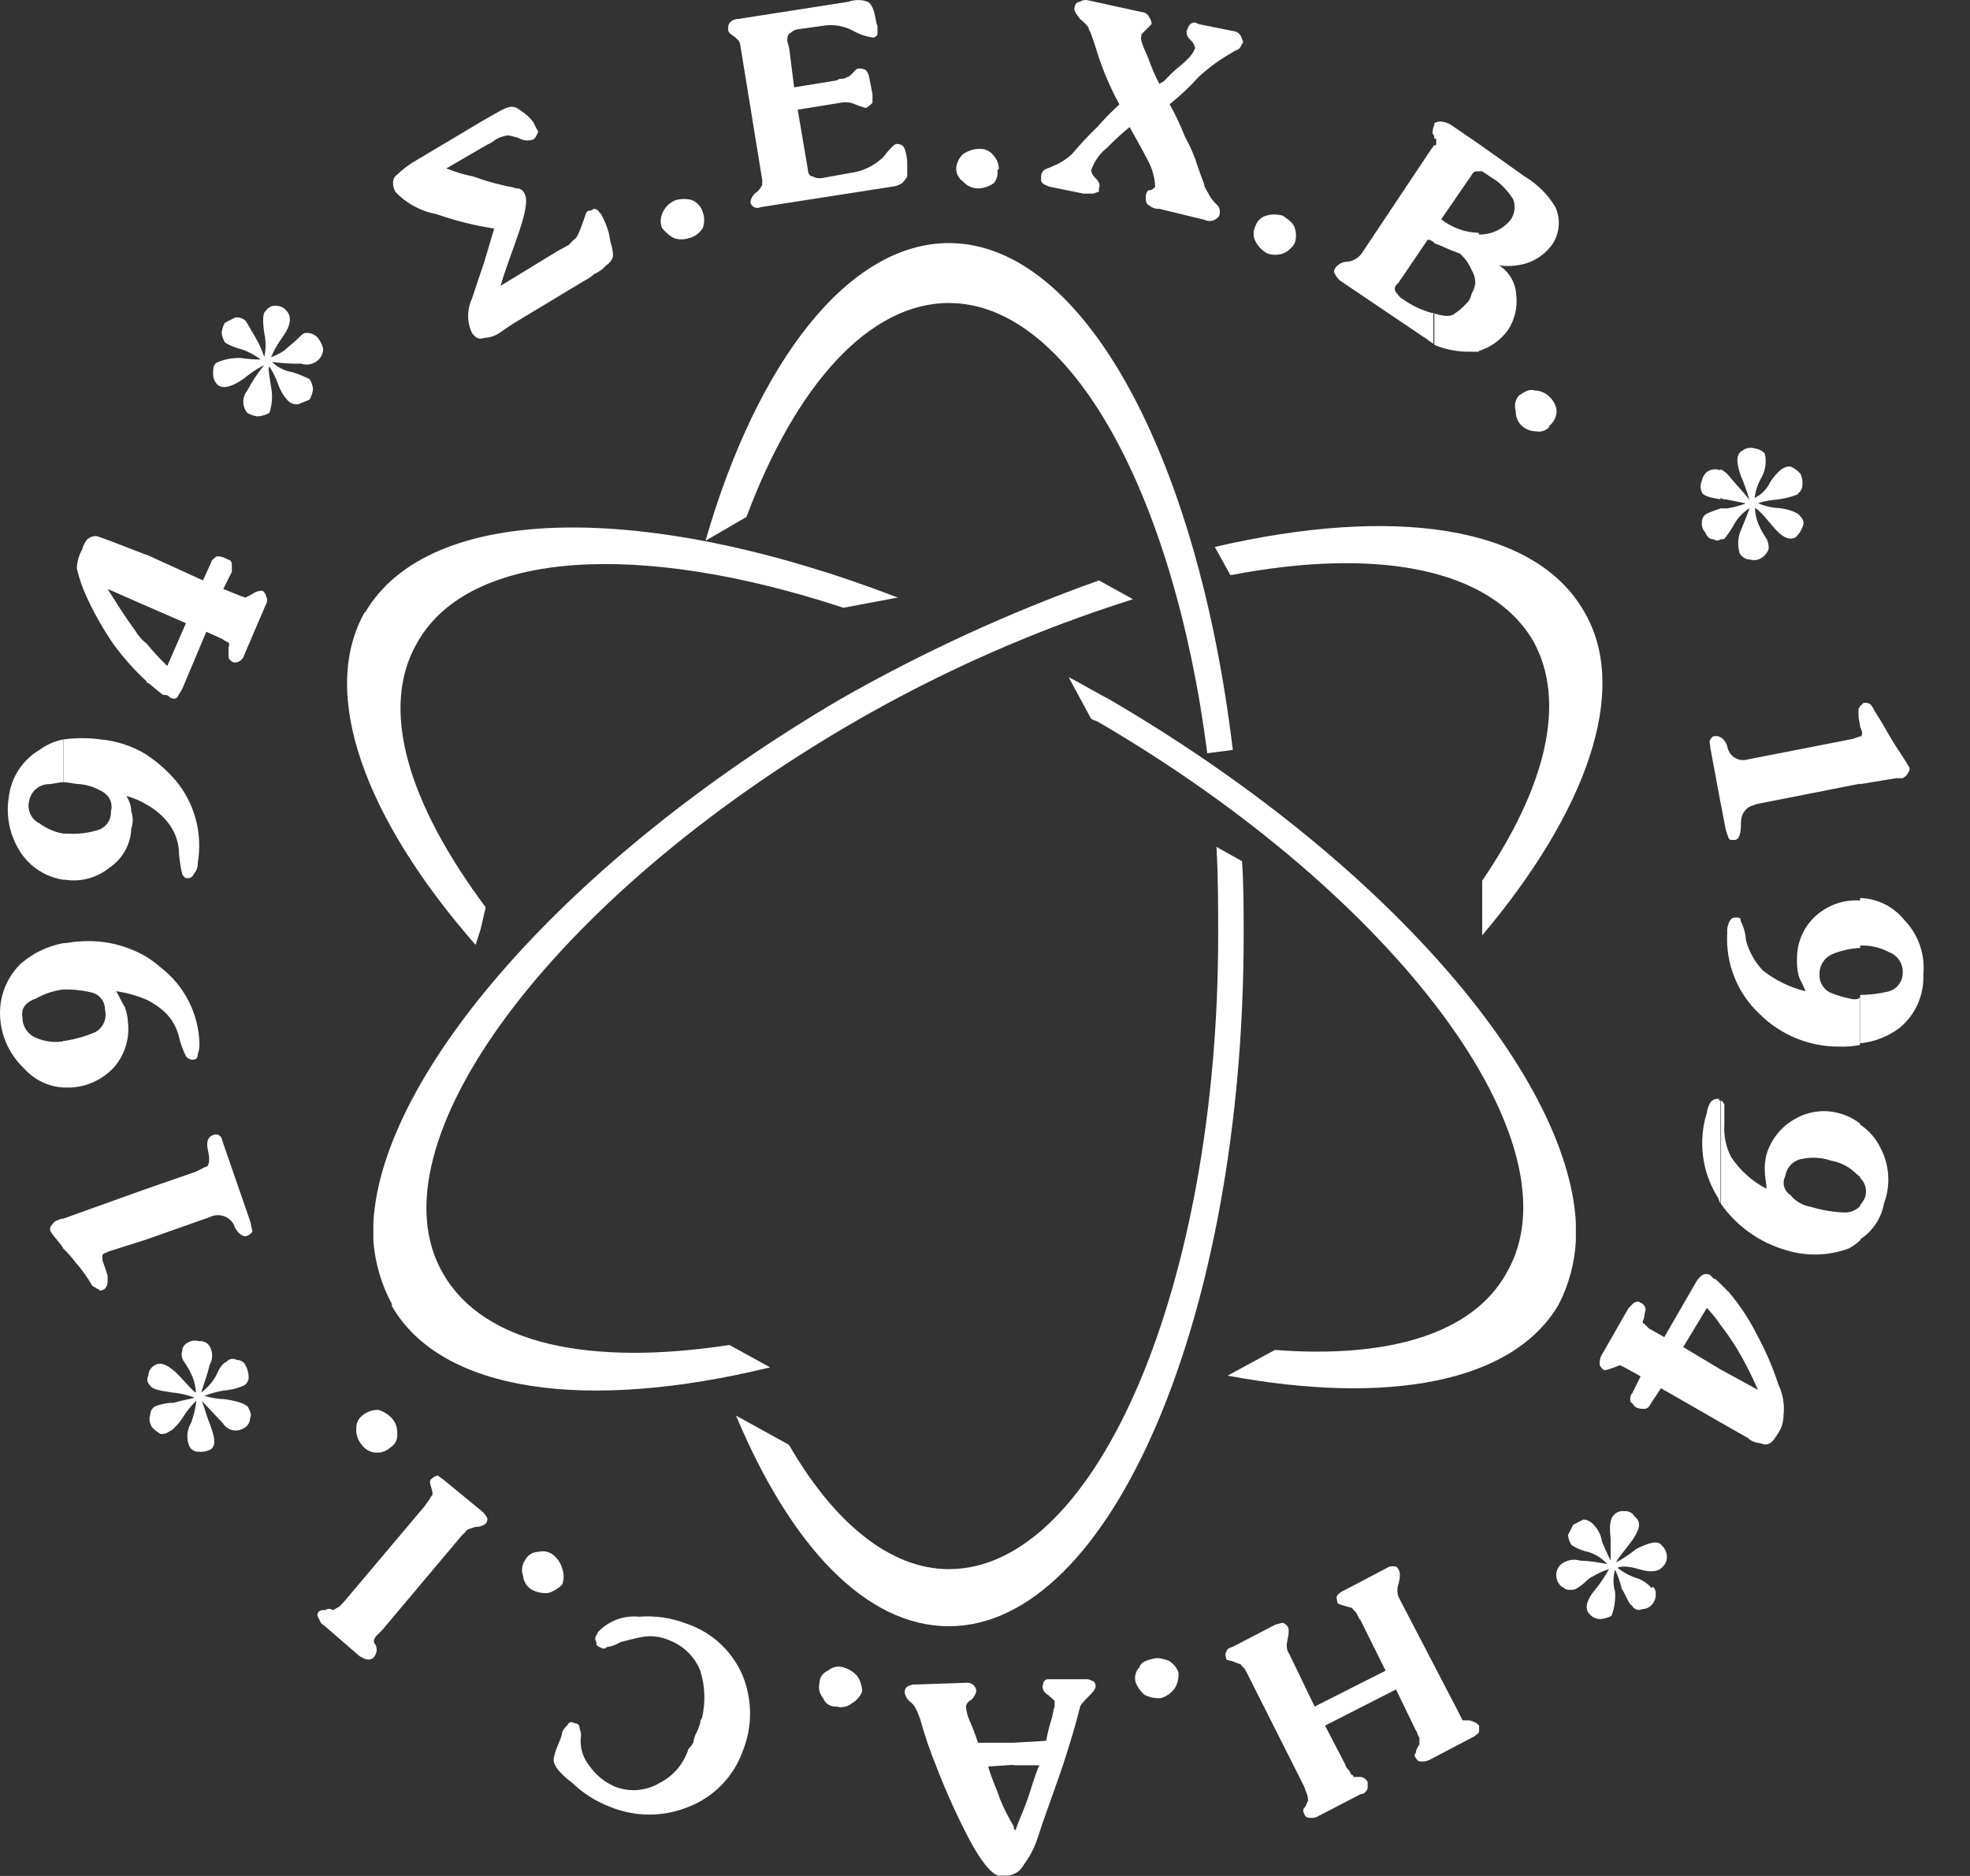
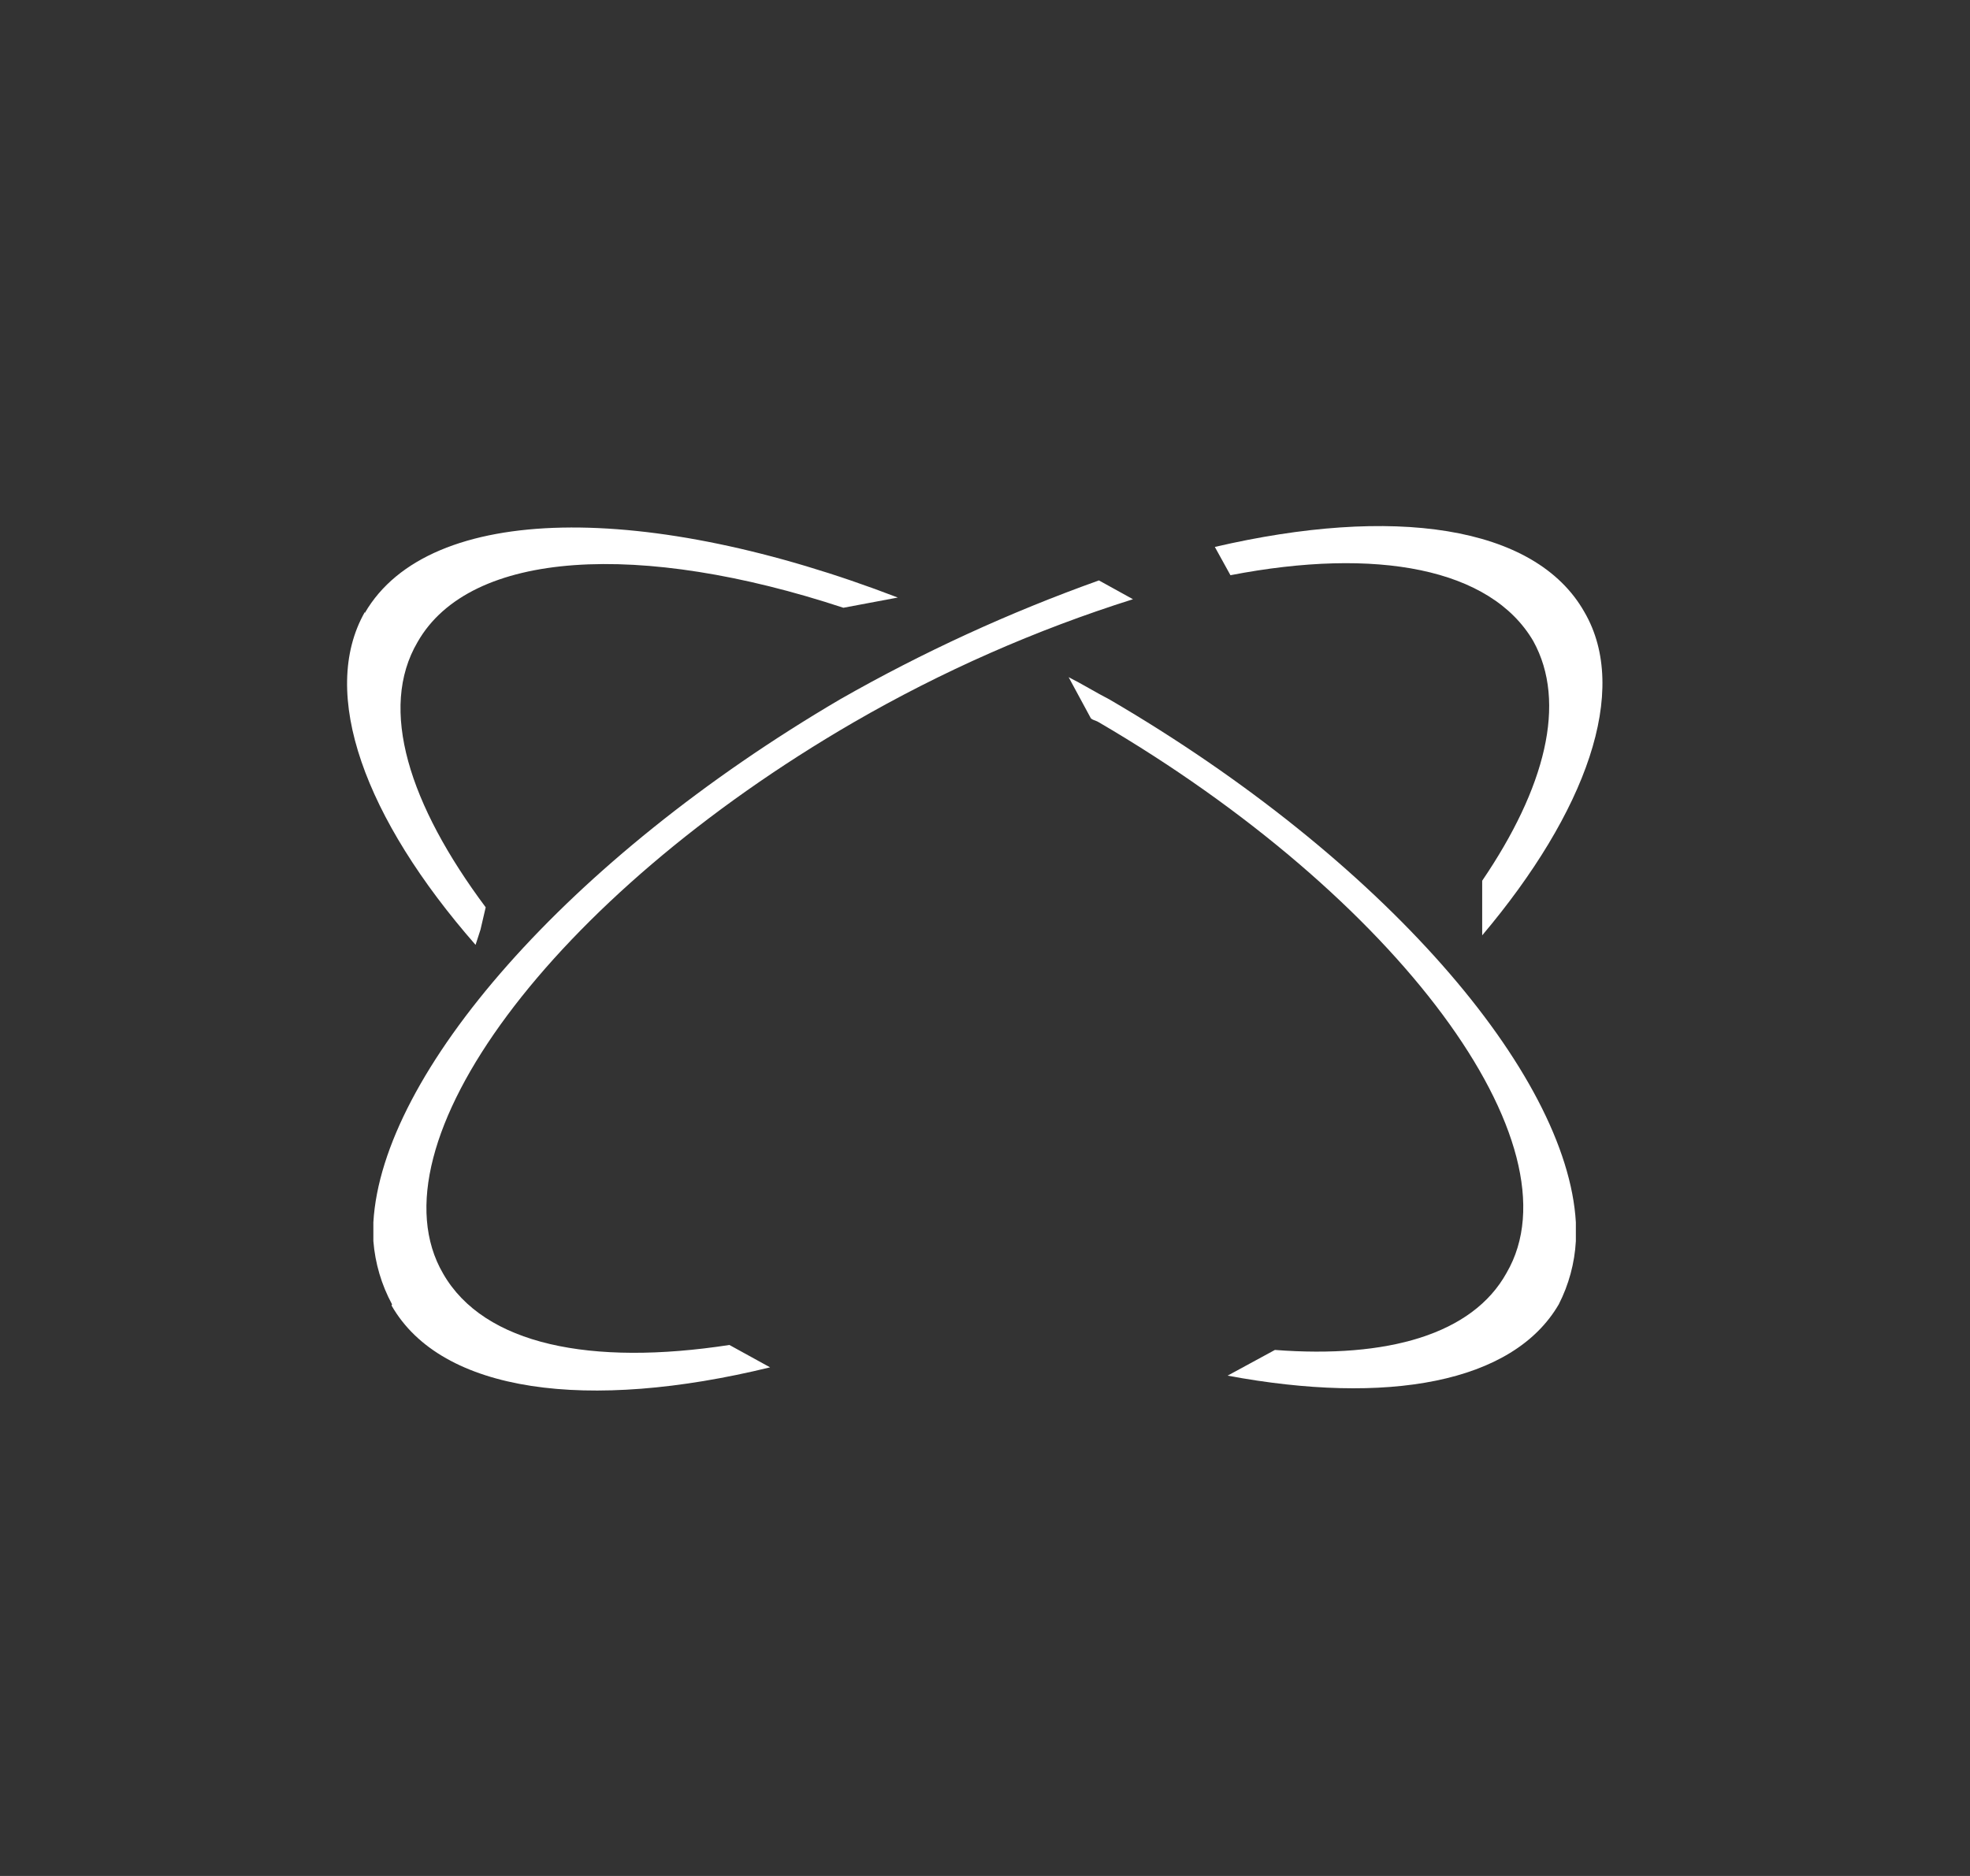
<svg xmlns="http://www.w3.org/2000/svg" width="42" height="40" viewBox="0 0 42 40" fill="none">
  <rect x="0" y="0" width="42" height="40" fill="#333333" stroke="none" />
-   <path d="M39.658 26.427V25.697C39.705 25.643 39.742 25.581 39.769 25.515C39.788 25.444 39.788 25.37 39.769 25.299C39.749 25.229 39.711 25.165 39.658 25.114V23.979C39.847 24.105 39.999 24.28 40.097 24.486C40.19 24.665 40.244 24.862 40.256 25.064C40.268 25.265 40.238 25.467 40.167 25.657C40.14 25.812 40.081 25.96 39.994 26.092C39.907 26.223 39.795 26.336 39.663 26.422L39.658 26.427ZM39.658 22.23V21.216C39.855 21.212 40.051 21.189 40.243 21.145C40.334 21.125 40.416 21.075 40.475 21.002C40.534 20.929 40.566 20.838 40.566 20.745C40.571 20.65 40.546 20.556 40.494 20.477C40.442 20.398 40.367 20.337 40.279 20.304C40.088 20.202 39.874 20.153 39.658 20.162V19.148C39.841 19.153 40.021 19.199 40.184 19.281C40.348 19.363 40.492 19.481 40.606 19.624C40.753 19.777 40.864 19.96 40.933 20.161C41.002 20.361 41.026 20.574 41.005 20.785C41.014 21 40.972 21.214 40.885 21.41C40.797 21.606 40.666 21.779 40.5 21.916C40.256 22.1 39.967 22.214 39.663 22.245L39.658 22.23ZM39.658 16.72V15.716C39.699 15.681 39.699 15.681 39.699 15.605L39.658 15.498V15.057L39.734 14.986C39.804 14.986 39.84 14.986 39.88 15.022C39.909 15.055 39.933 15.092 39.951 15.133C40.021 15.24 40.132 15.422 40.279 15.681C40.425 15.939 40.566 16.117 40.712 16.375C40.715 16.394 40.712 16.414 40.706 16.432C40.7 16.451 40.69 16.468 40.677 16.482C40.642 16.558 40.606 16.558 40.566 16.593H40.425L39.658 16.72ZM39.658 15.037V15.478L39.623 15.295V15.113C39.644 15.093 39.656 15.066 39.658 15.037ZM39.658 15.696V16.71L37.444 17.146C37.373 17.181 37.298 17.181 37.227 17.257C37.157 17.333 37.116 17.399 37.116 17.582C37.116 17.764 37.081 17.911 36.975 17.911C36.869 17.911 36.864 17.911 36.829 17.805L36.793 17.693L36.682 17.11V15.716C36.758 15.767 36.81 15.845 36.829 15.934C36.839 15.981 36.858 16.025 36.886 16.063C36.913 16.102 36.948 16.135 36.989 16.159C37.03 16.183 37.075 16.199 37.122 16.204C37.169 16.21 37.217 16.206 37.262 16.193L39.517 15.752C39.587 15.716 39.658 15.716 39.658 15.681V15.696ZM39.658 19.199V20.212C39.446 20.222 39.238 20.27 39.043 20.354C38.968 20.392 38.904 20.45 38.86 20.521C38.815 20.593 38.791 20.675 38.791 20.76C38.785 20.84 38.802 20.921 38.84 20.992C38.879 21.063 38.937 21.122 39.008 21.16C39.17 21.228 39.339 21.277 39.512 21.307C39.583 21.307 39.618 21.307 39.653 21.267V22.281C39.511 22.31 39.365 22.322 39.219 22.316C38.904 22.319 38.59 22.259 38.298 22.14C38.005 22.021 37.739 21.845 37.515 21.622C37.28 21.402 37.096 21.134 36.977 20.835C36.858 20.536 36.805 20.215 36.824 19.893C36.818 19.819 36.83 19.744 36.859 19.675C36.894 19.599 36.929 19.564 37.005 19.564C37.081 19.564 37.111 19.564 37.111 19.64C37.176 19.764 37.214 19.9 37.222 20.04C37.285 20.286 37.41 20.511 37.585 20.694C37.853 20.904 38.163 21.055 38.493 21.135C38.458 21.023 38.382 20.917 38.347 20.805C38.318 20.686 38.306 20.563 38.312 20.441C38.31 20.277 38.342 20.116 38.404 19.965C38.466 19.814 38.558 19.678 38.675 19.564C38.799 19.442 38.947 19.347 39.109 19.284C39.271 19.221 39.444 19.192 39.618 19.199H39.658ZM39.658 23.979V25.114C39.658 25.074 39.623 25.074 39.587 25.038C39.44 24.887 39.25 24.786 39.043 24.749C38.845 24.681 38.633 24.667 38.428 24.709C38.336 24.722 38.251 24.765 38.185 24.831C38.12 24.896 38.078 24.982 38.064 25.074C38.027 25.142 38.017 25.222 38.037 25.298C38.056 25.373 38.104 25.438 38.17 25.479C38.28 25.616 38.436 25.706 38.609 25.733C38.848 25.806 39.096 25.847 39.345 25.854C39.468 25.85 39.584 25.797 39.668 25.707V26.437C39.593 26.509 39.508 26.571 39.416 26.62C38.985 26.78 38.513 26.792 38.074 26.655C37.516 26.494 37.029 26.148 36.692 25.672V23.472C36.728 23.472 36.728 23.507 36.763 23.543V23.979C36.746 24.219 36.797 24.46 36.909 24.673C37.099 24.958 37.358 25.19 37.661 25.347C37.661 25.236 37.626 25.094 37.626 24.982C37.618 24.86 37.63 24.736 37.661 24.617C37.709 24.455 37.789 24.304 37.895 24.173C38.002 24.041 38.133 23.932 38.281 23.852C38.423 23.771 38.58 23.72 38.742 23.701C38.904 23.681 39.068 23.695 39.224 23.741C39.381 23.785 39.529 23.859 39.658 23.959V23.979ZM36.682 30.33V29.2L37.479 29.636C37.345 29.321 37.188 29.016 37.01 28.723C36.909 28.561 36.8 28.403 36.682 28.252V27.375L36.864 27.558C37.091 27.826 37.286 28.12 37.444 28.434C37.636 28.784 37.794 29.15 37.918 29.529C38.014 29.733 38.051 29.96 38.024 30.183C38.023 30.312 37.986 30.439 37.918 30.548C37.842 30.66 37.807 30.731 37.736 30.771C37.666 30.812 37.626 30.807 37.52 30.771C37.424 30.765 37.333 30.726 37.262 30.66L36.682 30.33ZM36.682 11.499V10.84H36.824C36.96 10.819 37.093 10.783 37.222 10.733L36.793 10.647C36.773 10.65 36.753 10.648 36.734 10.642C36.715 10.636 36.697 10.625 36.682 10.612V10.003C36.752 10.04 36.814 10.089 36.864 10.15C37.01 10.333 37.157 10.475 37.298 10.657C37.248 10.485 37.187 10.315 37.116 10.15C37.01 9.856 37.01 9.674 37.157 9.603C37.192 9.577 37.234 9.559 37.278 9.552C37.322 9.545 37.366 9.549 37.409 9.562C37.493 9.57 37.571 9.61 37.626 9.674C37.666 9.846 37.64 10.027 37.555 10.181C37.477 10.314 37.427 10.463 37.409 10.617C37.552 10.548 37.668 10.431 37.736 10.287C37.803 10.177 37.888 10.079 37.989 9.998C38.064 9.963 38.135 9.922 38.206 9.963C38.275 9.997 38.337 10.046 38.387 10.105C38.42 10.174 38.434 10.251 38.428 10.328C38.428 10.434 38.387 10.47 38.316 10.546C38.177 10.599 38.031 10.635 37.883 10.652C37.746 10.662 37.61 10.687 37.479 10.728C37.629 10.795 37.79 10.831 37.953 10.835C38.206 10.875 38.352 10.946 38.387 11.017C38.419 11.044 38.44 11.081 38.447 11.121C38.455 11.162 38.448 11.204 38.428 11.24C38.397 11.324 38.347 11.398 38.281 11.458C38.135 11.529 37.989 11.458 37.777 11.2C37.565 10.941 37.449 10.835 37.414 10.835C37.42 10.947 37.444 11.059 37.484 11.164C37.533 11.28 37.594 11.391 37.666 11.494C37.699 11.561 37.712 11.637 37.706 11.712C37.678 11.786 37.627 11.85 37.56 11.894C37.522 11.918 37.48 11.934 37.435 11.94C37.391 11.946 37.346 11.943 37.303 11.93C37.257 11.928 37.213 11.915 37.174 11.889C37.136 11.864 37.105 11.829 37.086 11.788C37.049 11.655 37.049 11.515 37.086 11.382C37.161 11.2 37.232 11.017 37.303 10.835C37.17 10.916 37.059 11.029 36.98 11.164C36.917 11.281 36.843 11.391 36.758 11.494L36.682 11.499ZM36.682 10.003V10.647C36.465 10.612 36.319 10.576 36.284 10.5C36.266 10.46 36.257 10.417 36.257 10.373C36.257 10.33 36.266 10.287 36.284 10.247C36.297 10.175 36.335 10.111 36.39 10.064C36.431 10.034 36.48 10.014 36.532 10.008C36.583 10.002 36.635 10.009 36.682 10.029V10.003ZM36.682 10.84V11.499C36.662 11.516 36.636 11.525 36.609 11.525C36.583 11.525 36.557 11.516 36.536 11.499C36.43 11.499 36.39 11.428 36.355 11.352C36.328 11.323 36.307 11.288 36.295 11.251C36.283 11.213 36.279 11.173 36.284 11.134C36.283 11.097 36.293 11.06 36.311 11.027C36.33 10.995 36.357 10.969 36.39 10.951C36.465 10.916 36.571 10.88 36.682 10.84ZM36.682 15.731V17.12L36.465 15.949C36.465 15.878 36.43 15.807 36.465 15.767C36.501 15.726 36.501 15.696 36.571 15.696C36.642 15.696 36.647 15.696 36.682 15.731ZM36.682 23.472V25.662C36.647 25.621 36.647 25.55 36.612 25.515C36.45 25.25 36.346 24.953 36.307 24.644C36.269 24.335 36.297 24.022 36.39 23.725C36.399 23.648 36.425 23.574 36.465 23.507C36.486 23.479 36.514 23.457 36.546 23.444C36.578 23.431 36.613 23.426 36.647 23.431C36.646 23.436 36.647 23.442 36.648 23.446C36.65 23.451 36.652 23.456 36.655 23.46C36.659 23.464 36.663 23.467 36.668 23.469C36.672 23.471 36.677 23.472 36.682 23.472ZM36.682 27.375V28.252C36.595 28.122 36.497 28 36.39 27.887L35.886 28.723L36.682 29.2V30.33L35.411 29.6L35.194 29.93C35.159 30.001 35.119 30.041 35.048 30.041C34.985 30.044 34.923 30.03 34.867 30.001L34.831 29.965C34.806 29.91 34.756 29.91 34.756 29.859C34.756 29.808 34.756 29.747 34.796 29.712L34.978 29.347L34.65 29.164L34.574 29.129C34.539 29.088 34.504 29.129 34.392 29.164C34.282 29.2 34.211 29.235 34.176 29.2C34.14 29.164 34.105 29.129 34.105 29.088C34.1 29.025 34.112 28.962 34.14 28.906L34.72 27.892L34.831 27.78C34.902 27.745 34.937 27.745 34.978 27.78C35.008 27.791 35.035 27.811 35.054 27.837C35.073 27.863 35.083 27.895 35.084 27.927C35.068 27.988 35.057 28.049 35.048 28.11C35.013 28.181 35.013 28.221 35.048 28.221L35.159 28.328L35.482 28.511L36.138 27.375C36.174 27.305 36.223 27.243 36.284 27.192C36.311 27.175 36.343 27.165 36.375 27.165C36.407 27.165 36.438 27.175 36.465 27.192L36.536 27.264C36.571 27.264 36.612 27.304 36.682 27.375ZM31.528 7.484V5C31.659 5.004 31.79 4.977 31.909 4.92C32.029 4.864 32.133 4.78 32.214 4.676C32.256 4.611 32.282 4.537 32.289 4.46C32.296 4.383 32.284 4.306 32.254 4.235C32.164 4.097 32.053 3.974 31.926 3.87L31.598 3.652H31.528V3.069L32.506 3.763C32.775 3.923 33.001 4.148 33.162 4.417C33.22 4.547 33.243 4.689 33.23 4.83C33.217 4.971 33.167 5.107 33.086 5.223C32.965 5.385 32.803 5.511 32.617 5.588C32.408 5.666 32.182 5.69 31.962 5.659C32.066 5.726 32.154 5.817 32.217 5.925C32.28 6.032 32.317 6.153 32.325 6.278C32.36 6.548 32.295 6.822 32.143 7.048C31.989 7.255 31.774 7.408 31.528 7.484ZM33.041 9.091C33.007 9.134 32.961 9.167 32.91 9.186C32.858 9.204 32.802 9.208 32.748 9.197C32.687 9.197 32.626 9.184 32.57 9.16C32.514 9.135 32.463 9.1 32.42 9.055C32.349 8.974 32.312 8.869 32.315 8.761C32.297 8.705 32.294 8.645 32.306 8.587C32.319 8.529 32.346 8.476 32.385 8.432C32.496 8.361 32.602 8.285 32.713 8.325C32.774 8.326 32.835 8.338 32.891 8.363C32.948 8.387 32.999 8.423 33.041 8.467C33.123 8.544 33.175 8.649 33.187 8.761C33.186 8.826 33.17 8.89 33.141 8.947C33.111 9.004 33.068 9.053 33.016 9.091H33.041ZM31.528 3.069V3.652C31.452 3.652 31.417 3.652 31.381 3.723L30.726 4.676C30.955 4.856 31.236 4.957 31.528 4.965V7.499H31.346C31.083 7.505 30.822 7.455 30.579 7.352V6.683C30.801 6.754 30.943 6.754 31.018 6.683C31.083 6.64 31.144 6.59 31.2 6.536L31.306 6.425C31.342 6.369 31.368 6.307 31.381 6.242C31.417 6.207 31.417 6.171 31.452 6.06C31.458 5.958 31.433 5.858 31.381 5.771C31.324 5.631 31.236 5.507 31.124 5.406C31.001 5.363 30.88 5.314 30.761 5.259C30.691 5.223 30.655 5.223 30.579 5.183V3.104C30.585 3.105 30.59 3.105 30.595 3.103C30.599 3.102 30.604 3.099 30.608 3.096C30.612 3.093 30.615 3.088 30.617 3.084C30.619 3.079 30.62 3.074 30.62 3.069V2.957H30.579V2.628C30.623 2.6 30.674 2.588 30.726 2.592C30.803 2.598 30.878 2.625 30.943 2.668L31.528 3.069ZM4.398 24.891C4.473 24.82 4.473 24.709 4.433 24.526C4.393 24.344 4.433 24.237 4.544 24.202C4.56 24.194 4.578 24.189 4.597 24.188C4.615 24.187 4.633 24.19 4.651 24.197C4.668 24.203 4.683 24.214 4.696 24.227C4.709 24.24 4.719 24.256 4.726 24.273L4.761 24.384L5.341 26.062C5.351 26.124 5.364 26.185 5.381 26.245C5.381 26.28 5.341 26.316 5.27 26.351C5.2 26.387 5.053 26.316 4.978 26.098C4.927 26.014 4.848 25.953 4.754 25.925C4.661 25.898 4.561 25.907 4.473 25.951L3.127 26.427V25.347L4.181 24.982L4.398 24.871V24.891ZM30.579 2.628V2.957C30.582 2.938 30.58 2.919 30.574 2.9C30.568 2.882 30.558 2.865 30.544 2.851C30.538 2.788 30.551 2.725 30.579 2.668V2.628ZM30.579 3.104V5.183C30.563 5.161 30.541 5.143 30.517 5.131C30.492 5.119 30.466 5.112 30.438 5.112L29.818 6.024L29.762 6.085C29.746 6.106 29.736 6.132 29.736 6.158C29.736 6.185 29.746 6.211 29.762 6.232C29.798 6.267 29.833 6.343 29.909 6.379C30.095 6.512 30.303 6.611 30.524 6.673H30.559V7.327C30.489 7.291 30.418 7.22 30.343 7.18L28.562 5.978C28.518 5.936 28.482 5.886 28.456 5.831C28.421 5.796 28.456 5.72 28.491 5.684C28.527 5.649 28.602 5.578 28.744 5.578C28.802 5.57 28.859 5.549 28.909 5.518C28.959 5.486 29.003 5.445 29.036 5.396L30.524 3.165C30.559 3.13 30.559 3.13 30.559 3.094L30.579 3.104ZM3.127 21.317V20.405C3.23 20.469 3.328 20.542 3.419 20.623C3.668 20.812 3.871 21.055 4.015 21.333C4.159 21.61 4.24 21.917 4.252 22.23C4.257 22.316 4.245 22.402 4.216 22.483C4.216 22.559 4.181 22.595 4.11 22.595C4.082 22.595 4.053 22.588 4.028 22.575C4.002 22.562 3.98 22.543 3.964 22.519C3.9 22.392 3.851 22.257 3.818 22.118C3.762 21.872 3.621 21.652 3.419 21.5C3.328 21.43 3.23 21.368 3.127 21.317ZM3.127 17.156V16.096C3.358 16.249 3.567 16.433 3.747 16.644C3.947 16.884 4.093 17.166 4.174 17.469C4.255 17.772 4.269 18.089 4.216 18.398C4.221 18.477 4.196 18.555 4.146 18.616C4.11 18.687 4.07 18.727 3.999 18.727C3.929 18.727 3.929 18.687 3.888 18.651C3.853 18.508 3.829 18.362 3.818 18.215C3.817 17.961 3.728 17.716 3.566 17.521C3.444 17.372 3.295 17.248 3.127 17.156ZM3.127 14.53V13.724C3.264 13.891 3.411 14.05 3.566 14.2L3.964 13.288L3.127 12.923V11.828L4.327 12.376L4.509 11.975C4.509 11.935 4.579 11.899 4.615 11.864C4.677 11.858 4.74 11.87 4.796 11.899L4.872 11.935C4.907 11.935 4.943 11.975 4.943 12.046V12.193L4.761 12.558L5.124 12.705L5.235 12.741L5.381 12.665C5.444 12.618 5.52 12.593 5.598 12.594C5.634 12.629 5.669 12.665 5.669 12.705C5.686 12.732 5.696 12.764 5.696 12.796C5.696 12.829 5.686 12.861 5.669 12.888L5.2 13.982C5.2 14.018 5.159 14.053 5.124 14.089C5.081 14.118 5.029 14.131 4.978 14.124C4.907 14.089 4.872 14.053 4.872 13.982V13.8C4.907 13.724 4.872 13.688 4.837 13.688L4.726 13.618L4.398 13.471L3.893 14.672C3.858 14.748 3.823 14.783 3.788 14.854C3.752 14.925 3.641 14.895 3.606 14.854C3.571 14.814 3.53 14.819 3.495 14.819C3.46 14.819 3.349 14.713 3.167 14.566C3.132 14.566 3.132 14.566 3.132 14.53H3.127ZM4.796 7.301C4.759 7.24 4.734 7.171 4.726 7.099C4.732 7.022 4.756 6.947 4.796 6.881L5.018 6.769C5.057 6.765 5.097 6.769 5.134 6.781C5.172 6.793 5.206 6.813 5.235 6.84C5.27 6.881 5.341 7.023 5.452 7.205C5.526 7.334 5.587 7.47 5.634 7.611C5.672 7.444 5.672 7.271 5.634 7.104C5.598 6.845 5.598 6.663 5.669 6.627C5.691 6.59 5.723 6.561 5.762 6.542C5.8 6.523 5.843 6.516 5.886 6.521C5.928 6.52 5.971 6.529 6.009 6.547C6.048 6.566 6.082 6.593 6.108 6.627C6.214 6.739 6.214 6.921 6.032 7.175C5.85 7.428 5.78 7.616 5.78 7.616C5.881 7.579 5.978 7.53 6.067 7.469C6.143 7.393 6.249 7.322 6.36 7.21C6.471 7.099 6.471 7.099 6.562 7.099C6.645 7.104 6.723 7.142 6.778 7.205C6.83 7.271 6.867 7.347 6.889 7.428C6.891 7.476 6.882 7.524 6.863 7.568C6.843 7.612 6.815 7.651 6.778 7.682C6.73 7.725 6.67 7.755 6.607 7.767C6.543 7.78 6.477 7.775 6.415 7.753C6.21 7.758 6.004 7.746 5.8 7.717C5.918 7.834 6.07 7.91 6.234 7.935C6.358 7.975 6.479 8.024 6.597 8.082C6.642 8.146 6.668 8.222 6.673 8.3C6.663 8.379 6.638 8.455 6.597 8.523L6.36 8.619C6.321 8.624 6.281 8.621 6.243 8.608C6.206 8.596 6.172 8.576 6.143 8.548C6.046 8.444 5.972 8.319 5.926 8.184C5.88 8.055 5.819 7.933 5.744 7.819C5.704 7.819 5.744 8.001 5.78 8.254C5.815 8.437 5.803 8.625 5.744 8.802C5.666 8.848 5.578 8.874 5.487 8.878C5.41 8.869 5.336 8.843 5.27 8.802C5.217 8.735 5.187 8.652 5.187 8.566C5.187 8.48 5.217 8.397 5.27 8.331C5.372 8.136 5.494 7.953 5.634 7.783C5.479 7.863 5.333 7.96 5.2 8.072C4.943 8.254 4.761 8.29 4.655 8.219C4.618 8.187 4.589 8.148 4.57 8.103C4.55 8.058 4.542 8.009 4.544 7.96C4.544 7.884 4.544 7.778 4.615 7.737C4.685 7.697 4.872 7.631 5.119 7.631C5.264 7.654 5.411 7.666 5.558 7.666C5.436 7.572 5.3 7.498 5.154 7.449C5.026 7.419 4.904 7.369 4.791 7.301H4.796ZM8.428 4.088C8.357 3.946 8.357 3.799 8.468 3.723C8.567 3.627 8.675 3.543 8.791 3.469L10.354 2.537L10.682 2.354C10.829 2.278 10.934 2.243 11.045 2.319C11.156 2.395 11.262 2.461 11.373 2.608L11.409 2.684L11.444 2.755C11.452 2.761 11.459 2.77 11.464 2.779C11.468 2.789 11.471 2.8 11.471 2.81C11.471 2.821 11.468 2.832 11.464 2.841C11.459 2.851 11.452 2.859 11.444 2.866C11.444 2.902 11.409 2.937 11.373 2.973C11.319 2.992 11.262 2.999 11.205 2.993C11.149 2.986 11.094 2.967 11.045 2.937C10.899 2.902 10.829 2.866 10.753 2.902C10.689 2.916 10.628 2.94 10.571 2.973C10.517 3.019 10.455 3.056 10.39 3.084L9.517 3.591C9.703 3.667 9.895 3.725 10.092 3.763C10.293 3.838 10.498 3.899 10.707 3.946C10.818 3.981 10.924 3.981 11 4.017C11.038 4.012 11.077 4.021 11.11 4.041C11.143 4.061 11.168 4.092 11.182 4.128C11.252 4.235 11.217 4.493 11.071 4.929C10.924 5.365 10.778 5.73 10.672 6.095L11.867 5.365L12.125 5.223L12.231 5.112C12.306 5.076 12.342 4.965 12.412 4.782C12.483 4.6 12.488 4.493 12.559 4.493C12.629 4.493 12.634 4.453 12.669 4.453C12.705 4.453 12.775 4.493 12.775 4.529L12.816 4.564L12.851 4.635C12.893 4.719 12.928 4.805 12.957 4.894C12.997 5 12.997 5.112 13.033 5.223C13.059 5.305 13.071 5.391 13.068 5.477C13.041 5.553 12.99 5.617 12.922 5.659C12.853 5.739 12.767 5.802 12.669 5.842C12.605 5.901 12.532 5.951 12.453 5.989L10.94 6.901L10.647 7.099C10.55 7.165 10.436 7.202 10.319 7.205C10.208 7.246 10.137 7.205 10.062 7.099C10.008 6.985 9.981 6.86 9.981 6.734C9.981 6.608 10.008 6.483 10.062 6.369C10.173 6.039 10.243 5.821 10.319 5.603L10.536 4.873C10.116 4.809 9.702 4.705 9.3 4.564C8.966 4.503 8.66 4.336 8.428 4.088ZM14.985 4.529C15.021 4.635 15.021 4.751 14.985 4.858C14.953 4.912 14.911 4.96 14.86 4.997C14.81 5.035 14.753 5.062 14.692 5.076C14.586 5.113 14.47 5.113 14.364 5.076C14.267 5.021 14.181 4.947 14.112 4.858C14.09 4.799 14.082 4.735 14.088 4.672C14.095 4.609 14.115 4.548 14.147 4.493C14.204 4.392 14.293 4.313 14.399 4.27C14.518 4.234 14.644 4.234 14.763 4.27C14.816 4.294 14.864 4.33 14.902 4.375C14.94 4.419 14.968 4.472 14.985 4.529ZM19.085 3.069C19.231 3.069 19.267 3.104 19.302 3.216C19.329 3.31 19.343 3.407 19.342 3.505V3.763C19.313 3.816 19.275 3.864 19.231 3.905C19.166 3.948 19.092 3.974 19.014 3.981L16.215 4.417C16.194 4.428 16.171 4.433 16.148 4.434C16.125 4.434 16.101 4.429 16.08 4.418C16.059 4.408 16.041 4.393 16.027 4.374C16.012 4.356 16.003 4.334 15.998 4.311C16.005 4.265 16.021 4.221 16.047 4.183C16.072 4.144 16.105 4.112 16.145 4.088C16.186 4.046 16.222 3.998 16.25 3.946V3.834L15.781 0.95C15.781 0.914 15.746 0.844 15.635 0.767C15.524 0.691 15.524 0.661 15.524 0.62C15.524 0.58 15.524 0.514 15.565 0.479C15.588 0.454 15.616 0.435 15.648 0.422C15.679 0.409 15.712 0.402 15.746 0.403L18.091 0.038C18.16 0.011 18.234 -0.001 18.308 0.002C18.371 -5.46873e-05 18.433 0.012 18.49 0.038C18.525 0.038 18.596 0.114 18.636 0.256C18.676 0.397 18.671 0.479 18.707 0.55V0.732C18.707 0.767 18.671 0.767 18.636 0.803C18.482 0.786 18.332 0.738 18.197 0.661C17.999 0.552 17.77 0.512 17.547 0.55L17.042 0.62C16.975 0.623 16.91 0.65 16.861 0.697C16.785 0.732 16.785 0.803 16.785 0.879L16.825 1.026L16.931 1.862L17.839 1.715C17.854 1.702 17.872 1.692 17.891 1.686C17.91 1.679 17.93 1.678 17.95 1.68C17.988 1.68 18.026 1.667 18.056 1.644C18.096 1.644 18.132 1.609 18.202 1.533C18.273 1.457 18.278 1.462 18.313 1.462C18.349 1.462 18.419 1.462 18.46 1.497C18.497 1.538 18.521 1.59 18.53 1.644L18.601 2.009V2.192C18.56 2.236 18.512 2.274 18.46 2.303C18.384 2.283 18.31 2.258 18.238 2.227C18.137 2.18 18.023 2.168 17.915 2.192L17.007 2.339L17.224 3.616C17.224 3.687 17.259 3.763 17.33 3.763C17.385 3.795 17.449 3.807 17.511 3.799L18.132 3.687C18.391 3.654 18.633 3.538 18.823 3.358C18.964 3.175 19.075 3.069 19.11 3.069H19.085ZM21.264 3.616C21.273 3.667 21.271 3.719 21.258 3.769C21.245 3.819 21.221 3.865 21.188 3.905C21.082 3.981 20.955 4.02 20.825 4.017C20.712 4.009 20.607 3.956 20.532 3.87C20.485 3.839 20.447 3.796 20.421 3.745C20.395 3.694 20.383 3.638 20.386 3.581C20.397 3.468 20.449 3.363 20.532 3.287C20.629 3.219 20.743 3.18 20.86 3.175C20.923 3.169 20.986 3.179 21.044 3.205C21.101 3.231 21.151 3.271 21.188 3.322C21.259 3.403 21.297 3.508 21.294 3.616H21.264ZM23.281 3.581C23.246 3.652 23.281 3.723 23.357 3.799C23.433 3.875 23.463 3.946 23.428 4.017V4.088C23.392 4.088 23.357 4.128 23.281 4.128H23.1L22.373 3.981C22.303 3.946 22.267 3.946 22.227 3.905C22.187 3.865 22.197 3.834 22.197 3.763C22.197 3.734 22.203 3.706 22.217 3.68C22.23 3.655 22.249 3.633 22.273 3.616C22.343 3.581 22.378 3.581 22.454 3.54C22.601 3.48 22.736 3.394 22.853 3.287C23.024 3.083 23.206 2.889 23.397 2.704C23.544 2.536 23.701 2.377 23.866 2.227C23.674 1.879 23.517 1.512 23.397 1.132C23.322 0.879 23.251 0.697 23.251 0.697C23.251 0.697 23.206 0.62 23.206 0.585C23.153 0.516 23.092 0.455 23.024 0.403C22.948 0.296 22.878 0.22 22.913 0.149C22.914 0.12 22.927 0.092 22.947 0.072C22.968 0.051 22.995 0.039 23.024 0.038C23.068 0.007 23.122 -0.005 23.175 0.002L24.335 0.256C24.364 0.257 24.392 0.264 24.417 0.277C24.442 0.291 24.464 0.309 24.482 0.332C24.517 0.403 24.552 0.438 24.552 0.514L24.446 0.62L24.335 0.732V0.767C24.3 0.844 24.371 0.985 24.482 1.244C24.547 1.432 24.627 1.615 24.719 1.791C24.754 1.756 24.794 1.756 24.83 1.715C24.865 1.675 24.936 1.609 25.011 1.533C25.087 1.457 25.193 1.391 25.299 1.279C25.379 1.211 25.441 1.124 25.48 1.026C25.467 0.955 25.429 0.891 25.374 0.844C25.347 0.822 25.326 0.794 25.313 0.762C25.3 0.73 25.295 0.695 25.299 0.661C25.339 0.55 25.374 0.479 25.48 0.479L25.556 0.514L26.282 0.661C26.31 0.662 26.338 0.669 26.363 0.681C26.388 0.693 26.41 0.711 26.429 0.732C26.464 0.767 26.464 0.803 26.499 0.879V0.914C26.464 0.95 26.464 0.985 26.429 1.026C26.393 1.067 26.353 1.061 26.247 1.132C25.999 1.275 25.767 1.445 25.556 1.639C25.366 1.851 25.158 2.046 24.936 2.222C25.061 2.446 25.171 2.678 25.264 2.917C25.377 3.118 25.468 3.33 25.536 3.55C25.607 3.773 25.677 3.915 25.677 3.956C25.677 3.996 25.753 4.098 25.788 4.174C25.828 4.241 25.877 4.303 25.934 4.356C25.961 4.378 25.981 4.406 25.994 4.438C26.006 4.47 26.01 4.505 26.005 4.539C26.005 4.61 25.97 4.645 25.899 4.686C25.865 4.703 25.827 4.712 25.788 4.712C25.75 4.712 25.712 4.703 25.677 4.686L24.719 4.453C24.64 4.458 24.562 4.433 24.502 4.382C24.426 4.346 24.426 4.27 24.426 4.199C24.426 4.173 24.43 4.147 24.44 4.123C24.449 4.098 24.464 4.076 24.482 4.057C24.501 4.06 24.52 4.058 24.539 4.051C24.557 4.045 24.574 4.035 24.588 4.022L24.628 3.986C24.621 3.795 24.571 3.608 24.482 3.439C24.371 3.221 24.224 2.962 24.083 2.709C23.917 2.845 23.759 2.991 23.609 3.145C23.462 3.259 23.348 3.411 23.281 3.586V3.581ZM27.604 5.183C27.547 5.284 27.459 5.362 27.352 5.406C27.245 5.442 27.13 5.442 27.024 5.406C26.913 5.348 26.824 5.258 26.767 5.147C26.74 5.096 26.727 5.04 26.727 4.982C26.727 4.925 26.74 4.869 26.767 4.818C26.784 4.766 26.812 4.719 26.851 4.682C26.89 4.644 26.937 4.616 26.988 4.6C27.107 4.564 27.233 4.564 27.352 4.6C27.457 4.676 27.568 4.747 27.604 4.858C27.639 4.963 27.639 5.077 27.604 5.183ZM3.127 26.427L2.33 26.68C2.254 26.716 2.219 26.716 2.184 26.757V26.868L2.295 27.198V27.345C2.293 27.373 2.285 27.401 2.272 27.426C2.259 27.451 2.241 27.474 2.219 27.492C2.148 27.529 2.113 27.529 2.113 27.492C2.073 27.492 2.037 27.451 1.967 27.416C1.863 27.235 1.742 27.065 1.604 26.909C1.527 26.805 1.441 26.708 1.346 26.62V25.986L3.127 25.347V26.407V26.427ZM3.127 11.828V12.923L2.295 12.558C2.476 12.847 2.658 13.141 2.875 13.435C2.94 13.547 3.025 13.645 3.127 13.724V14.53C2.873 14.296 2.642 14.037 2.436 13.759C2.213 13.439 2.019 13.1 1.856 12.746C1.761 12.546 1.688 12.337 1.639 12.122C1.641 11.981 1.679 11.843 1.75 11.722C1.77 11.643 1.806 11.569 1.856 11.504C1.885 11.477 1.919 11.457 1.956 11.444C1.994 11.432 2.034 11.428 2.073 11.433L2.365 11.539L3.127 11.833V11.828ZM3.127 16.096V17.156C2.992 17.074 2.846 17.012 2.693 16.973C2.76 17.07 2.796 17.185 2.799 17.303C2.84 17.421 2.84 17.549 2.799 17.668C2.793 17.835 2.747 17.997 2.665 18.143C2.584 18.288 2.469 18.412 2.33 18.504C2.199 18.61 2.047 18.688 1.885 18.731C1.723 18.775 1.553 18.784 1.387 18.758H1.346V17.774H1.422C1.641 17.79 1.862 17.766 2.073 17.703C2.16 17.68 2.236 17.628 2.289 17.555C2.343 17.482 2.369 17.393 2.365 17.303C2.386 17.229 2.384 17.151 2.357 17.078C2.331 17.006 2.283 16.945 2.219 16.902C2.067 16.804 1.894 16.741 1.715 16.72C1.609 16.72 1.462 16.679 1.351 16.679V15.767C1.618 15.731 1.887 15.731 2.153 15.767C2.5 15.8 2.835 15.913 3.132 16.096H3.127ZM3.127 20.405V21.317C2.919 21.229 2.7 21.167 2.476 21.135C2.547 21.241 2.582 21.353 2.658 21.465C2.699 21.571 2.723 21.684 2.728 21.799C2.748 21.97 2.732 22.142 2.681 22.306C2.631 22.47 2.547 22.622 2.436 22.752C2.2 23.009 1.875 23.166 1.528 23.188H1.346V22.194H1.387C1.605 22.159 1.818 22.098 2.022 22.012C2.107 21.969 2.174 21.898 2.213 21.812C2.253 21.725 2.262 21.628 2.239 21.535C2.241 21.456 2.218 21.377 2.173 21.311C2.127 21.246 2.062 21.196 1.987 21.171C1.822 21.127 1.653 21.104 1.483 21.099H1.346V20.111C1.457 20.111 1.568 20.076 1.674 20.076C2.181 20.031 2.689 20.146 3.127 20.405ZM1.346 26.61C1.276 26.498 1.165 26.392 1.094 26.28C1.077 26.259 1.068 26.233 1.068 26.207C1.068 26.18 1.077 26.154 1.094 26.133C1.13 26.098 1.13 26.062 1.205 26.027L1.311 25.986H1.346V26.61ZM1.346 15.767V16.679C1.24 16.679 1.13 16.72 1.024 16.72C0.925 16.725 0.831 16.765 0.758 16.831C0.685 16.897 0.636 16.987 0.62 17.085C0.598 17.177 0.608 17.274 0.648 17.36C0.689 17.446 0.757 17.515 0.842 17.556C0.991 17.667 1.164 17.742 1.346 17.774V18.758C1.163 18.729 0.988 18.663 0.831 18.562C0.675 18.462 0.541 18.33 0.439 18.175C0.212 17.83 0.122 17.412 0.186 17.004C0.21 16.795 0.281 16.595 0.395 16.419C0.509 16.243 0.662 16.096 0.842 15.99C0.992 15.879 1.164 15.803 1.346 15.767ZM1.346 20.111V21.099C1.142 21.123 0.945 21.189 0.766 21.292C0.549 21.363 0.439 21.51 0.479 21.693C0.478 21.786 0.505 21.877 0.556 21.955C0.607 22.033 0.681 22.093 0.766 22.128C0.949 22.208 1.15 22.234 1.346 22.205V23.188C1.024 23.168 0.723 23.02 0.509 22.777C0.215 22.5 0.035 22.122 0.005 21.718C-0.013 21.503 0.017 21.288 0.092 21.086C0.167 20.885 0.285 20.702 0.439 20.552C0.697 20.327 1.01 20.175 1.346 20.111Z" fill="white" />
-   <path d="M35.23 33.834C35.301 33.874 35.301 33.945 35.301 34.016C35.296 34.101 35.258 34.181 35.195 34.239C35.145 34.284 35.081 34.309 35.014 34.31C34.975 34.329 34.931 34.333 34.891 34.32C34.85 34.306 34.816 34.277 34.797 34.239C34.721 34.199 34.686 34.056 34.575 33.874C34.542 33.734 34.495 33.598 34.434 33.468C34.388 33.624 34.388 33.789 34.434 33.945C34.444 34.117 34.419 34.29 34.358 34.452C34.281 34.496 34.194 34.521 34.106 34.523C34.064 34.521 34.024 34.51 33.986 34.492C33.949 34.474 33.916 34.448 33.889 34.416C33.778 34.305 33.813 34.122 34.03 33.869C34.133 33.74 34.224 33.603 34.303 33.458C34.187 33.492 34.077 33.542 33.975 33.605C33.869 33.641 33.793 33.752 33.687 33.823C33.581 33.894 33.576 33.899 33.465 33.899C33.354 33.899 33.359 33.859 33.284 33.823C33.249 33.791 33.222 33.752 33.204 33.708C33.185 33.664 33.176 33.617 33.178 33.57C33.18 33.528 33.19 33.487 33.209 33.45C33.227 33.413 33.252 33.379 33.284 33.352C33.34 33.308 33.406 33.279 33.476 33.265C33.547 33.252 33.619 33.256 33.687 33.276C33.882 33.283 34.077 33.309 34.267 33.352C34.161 33.23 34.023 33.141 33.869 33.093C33.74 33.067 33.617 33.017 33.506 32.946C33.462 32.882 33.436 32.806 33.43 32.728L33.541 32.511L33.758 32.399C33.842 32.406 33.92 32.446 33.975 32.511C34.073 32.609 34.136 32.737 34.156 32.875C34.232 33.058 34.303 33.205 34.338 33.276V32.804C34.303 32.511 34.338 32.364 34.413 32.298C34.441 32.269 34.475 32.246 34.513 32.233C34.55 32.22 34.591 32.216 34.63 32.221C34.673 32.217 34.717 32.225 34.755 32.245C34.794 32.264 34.826 32.295 34.847 32.333C34.993 32.445 34.958 32.587 34.847 32.769C34.736 32.952 34.555 33.134 34.449 33.316C34.603 33.236 34.749 33.139 34.883 33.028C35.175 32.88 35.357 32.845 35.427 32.952C35.464 32.984 35.492 33.023 35.511 33.068C35.531 33.113 35.54 33.161 35.538 33.21C35.536 33.252 35.525 33.293 35.505 33.331C35.486 33.368 35.46 33.401 35.427 33.428C35.357 33.499 35.21 33.539 34.958 33.463C34.706 33.387 34.555 33.392 34.484 33.428C34.603 33.524 34.738 33.598 34.883 33.646C35.011 33.683 35.126 33.759 35.21 33.864L35.23 33.834ZM21.613 39.967V38.953C21.613 38.994 21.613 38.994 21.648 39.029C21.724 38.811 21.829 38.588 21.905 38.37C21.981 38.152 22.046 37.899 22.157 37.64H21.613V37.159L22.304 37.118C22.331 36.971 22.366 36.825 22.41 36.682C22.45 36.571 22.45 36.464 22.485 36.388V36.282C22.485 36.246 22.41 36.206 22.339 36.135C22.31 36.121 22.285 36.1 22.266 36.074C22.247 36.049 22.234 36.019 22.228 35.988C22.228 35.881 22.268 35.805 22.339 35.805H23.136C23.187 35.799 23.239 35.812 23.282 35.841C23.317 35.841 23.358 35.881 23.358 35.952C23.358 36.023 23.282 36.099 23.211 36.17C23.141 36.241 23.03 36.353 23.03 36.388C22.919 36.829 22.813 37.159 22.737 37.402C22.662 37.645 22.556 37.95 22.45 38.244C22.344 38.538 22.228 38.862 22.122 39.191C22.016 39.521 21.865 39.698 21.794 39.81C21.752 39.878 21.688 39.93 21.613 39.957V39.967ZM28.986 34.528L28.911 34.381L28.84 34.31C28.84 34.275 28.765 34.275 28.659 34.239C28.553 34.203 28.512 34.199 28.512 34.163C28.512 34.127 28.477 34.056 28.512 34.016C28.548 33.975 28.583 33.945 28.659 33.91L29.567 33.433C29.609 33.404 29.661 33.391 29.713 33.398C29.748 33.398 29.783 33.398 29.819 33.468C29.854 33.539 29.854 33.615 29.819 33.763C29.783 33.857 29.783 33.962 29.819 34.056L31.054 36.429L31.125 36.571L31.165 36.647C31.165 36.656 31.169 36.665 31.176 36.672C31.182 36.679 31.191 36.682 31.201 36.682H31.276C31.328 36.677 31.379 36.69 31.422 36.718C31.458 36.718 31.493 36.753 31.534 36.794V36.936C31.492 36.982 31.442 37.019 31.387 37.047L30.479 37.524C30.423 37.552 30.36 37.564 30.298 37.559C30.262 37.559 30.222 37.559 30.187 37.483C30.178 37.477 30.172 37.469 30.167 37.46C30.162 37.451 30.16 37.44 30.16 37.43C30.16 37.42 30.162 37.409 30.167 37.4C30.172 37.391 30.178 37.383 30.187 37.377C30.187 37.301 30.222 37.265 30.262 37.194V37.047C30.222 37.012 30.222 36.936 30.187 36.9L29.763 36.023L28.25 36.794L28.684 37.63C28.684 37.666 28.719 37.706 28.754 37.742C28.79 37.777 28.795 37.848 28.83 37.848C28.865 37.848 28.83 37.889 28.865 37.889H29.012C29.043 37.894 29.072 37.906 29.097 37.925C29.123 37.943 29.143 37.967 29.158 37.995V38.142C29.118 38.213 29.082 38.254 29.012 38.254L28.104 38.725C28.061 38.753 28.009 38.766 27.957 38.761C27.887 38.761 27.847 38.761 27.811 38.69C27.776 38.619 27.776 38.578 27.811 38.543C27.847 38.507 27.847 38.472 27.887 38.396C27.889 38.332 27.875 38.27 27.847 38.213L27.811 38.107L26.616 35.734L26.54 35.587L26.47 35.516C26.47 35.476 26.394 35.476 26.323 35.44C26.253 35.405 26.142 35.405 26.142 35.369C26.142 35.334 26.107 35.293 26.142 35.222C26.177 35.151 26.177 35.151 26.288 35.111L27.196 34.639C27.231 34.639 27.302 34.604 27.342 34.604C27.383 34.604 27.413 34.639 27.448 34.675C27.483 34.71 27.483 34.822 27.448 34.969C27.413 35.116 27.448 35.222 27.483 35.258L28.028 36.388L29.541 35.623L28.997 34.528H28.986ZM24.215 35.881C24.196 35.825 24.194 35.764 24.207 35.706C24.22 35.648 24.249 35.594 24.291 35.552C24.326 35.44 24.432 35.405 24.578 35.369C24.724 35.334 24.76 35.369 24.906 35.405C25.006 35.46 25.084 35.55 25.123 35.658C25.134 35.773 25.11 35.888 25.052 35.988C24.982 36.092 24.879 36.168 24.76 36.206C24.634 36.22 24.508 36.195 24.397 36.135C24.317 36.066 24.255 35.979 24.215 35.881ZM21.613 37.159V37.63L21.068 37.666C21.139 37.924 21.249 38.142 21.32 38.36C21.403 38.561 21.501 38.756 21.613 38.943V39.957C21.568 39.982 21.517 39.994 21.466 39.992H21.285C21.139 39.957 20.922 39.703 20.669 39.227C20.41 38.734 20.179 38.226 19.978 37.706C19.836 37.361 19.715 37.007 19.615 36.647C19.545 36.464 19.504 36.353 19.398 36.282C19.343 36.235 19.304 36.171 19.288 36.099C19.288 35.988 19.323 35.952 19.469 35.917H19.545L20.594 35.881C20.645 35.875 20.697 35.888 20.74 35.917C20.763 35.934 20.781 35.956 20.794 35.982C20.808 36.007 20.815 36.035 20.816 36.064C20.797 36.134 20.759 36.198 20.705 36.246C20.676 36.26 20.651 36.279 20.632 36.304C20.613 36.328 20.6 36.358 20.594 36.388C20.602 36.49 20.628 36.589 20.669 36.682C20.738 36.838 20.799 36.997 20.851 37.159H21.613ZM17.472 35.881C17.472 35.825 17.49 35.77 17.523 35.724C17.555 35.678 17.601 35.642 17.653 35.623C17.697 35.583 17.75 35.556 17.808 35.544C17.865 35.531 17.925 35.534 17.981 35.552C18.094 35.584 18.195 35.647 18.274 35.734C18.341 35.831 18.378 35.946 18.38 36.064C18.34 36.172 18.263 36.262 18.163 36.317C18.118 36.355 18.064 36.381 18.007 36.393C17.95 36.406 17.891 36.404 17.835 36.388C17.774 36.394 17.712 36.38 17.66 36.346C17.608 36.313 17.568 36.264 17.547 36.206C17.51 36.162 17.483 36.109 17.47 36.053C17.457 35.996 17.457 35.938 17.472 35.881ZM13.008 38.527C12.71 38.414 12.437 38.242 12.206 38.02C11.919 37.803 11.772 37.62 11.808 37.473C11.843 37.326 11.878 37.255 11.919 37.149C11.953 37.078 11.977 37.003 11.989 36.926C12.016 36.871 12.053 36.822 12.1 36.784C12.104 36.769 12.112 36.756 12.122 36.746C12.132 36.735 12.145 36.727 12.159 36.723C12.174 36.719 12.189 36.719 12.203 36.722C12.217 36.726 12.231 36.733 12.242 36.743C12.317 36.743 12.352 36.784 12.352 36.819C12.352 36.855 12.388 36.926 12.388 37.002C12.37 37.117 12.377 37.236 12.409 37.348C12.44 37.461 12.495 37.566 12.569 37.656C12.706 37.851 12.895 38.004 13.114 38.097C13.267 38.156 13.431 38.181 13.594 38.167C13.758 38.154 13.916 38.104 14.057 38.02C14.204 37.947 14.335 37.844 14.441 37.719C14.548 37.594 14.628 37.448 14.678 37.291C14.721 37.25 14.757 37.202 14.784 37.149C14.793 37.07 14.818 36.994 14.859 36.926C14.894 36.855 14.894 36.819 14.93 36.743C14.928 36.724 14.929 36.704 14.935 36.686C14.942 36.667 14.952 36.651 14.965 36.637C15.045 36.302 15.033 35.951 14.93 35.623C14.871 35.476 14.783 35.344 14.671 35.233C14.559 35.122 14.426 35.036 14.279 34.979C14.096 34.896 13.892 34.869 13.694 34.903C13.512 34.938 13.371 34.979 13.225 35.015C13.136 35.071 13.036 35.107 12.932 35.121C12.897 35.162 12.862 35.162 12.786 35.121C12.71 35.081 12.716 35.086 12.716 35.015C12.699 34.994 12.69 34.968 12.69 34.941C12.69 34.914 12.699 34.888 12.716 34.868L12.751 34.797C12.862 34.68 12.999 34.59 13.15 34.533C13.301 34.477 13.463 34.456 13.623 34.472C13.966 34.445 14.311 34.495 14.632 34.619C14.897 34.707 15.14 34.849 15.346 35.038C15.552 35.227 15.716 35.457 15.828 35.714C15.935 35.974 15.991 36.253 15.991 36.535C15.991 36.817 15.935 37.096 15.828 37.356C15.73 37.623 15.576 37.865 15.378 38.066C15.18 38.268 14.941 38.425 14.678 38.527C14.142 38.746 13.543 38.746 13.008 38.527ZM11.192 33.271C11.219 33.217 11.259 33.171 11.31 33.138C11.361 33.106 11.42 33.089 11.48 33.088C11.537 33.074 11.596 33.073 11.653 33.087C11.71 33.1 11.763 33.126 11.808 33.164C11.896 33.24 11.959 33.341 11.989 33.453C12.026 33.56 12.026 33.676 11.989 33.783C11.908 33.867 11.807 33.929 11.697 33.965C11.571 33.979 11.445 33.955 11.334 33.894C11.283 33.863 11.24 33.82 11.208 33.769C11.177 33.718 11.157 33.66 11.152 33.6C11.132 33.546 11.124 33.488 11.132 33.431C11.139 33.373 11.159 33.318 11.192 33.271ZM6.794 34.366C6.835 34.33 6.87 34.33 6.941 34.33C6.961 34.313 6.987 34.304 7.014 34.304C7.04 34.304 7.066 34.313 7.087 34.33C7.122 34.33 7.157 34.295 7.233 34.259L7.339 34.148L9.049 32.12L9.155 31.973L9.195 31.902C9.23 31.902 9.23 31.826 9.195 31.72C9.16 31.613 9.155 31.573 9.195 31.537C9.234 31.498 9.283 31.472 9.336 31.461C9.377 31.502 9.447 31.537 9.483 31.573L10.284 32.232C10.328 32.272 10.364 32.32 10.39 32.374C10.393 32.394 10.391 32.414 10.385 32.433C10.379 32.453 10.369 32.47 10.355 32.485C10.294 32.535 10.217 32.561 10.138 32.556C10.027 32.597 9.957 32.597 9.921 32.668L9.846 32.739L8.141 34.766L8.03 34.873C7.959 34.949 7.959 35.02 7.995 35.055C8.03 35.091 8.03 35.167 8.03 35.202C8.021 35.257 7.997 35.308 7.959 35.349C7.944 35.363 7.927 35.373 7.908 35.379C7.889 35.385 7.868 35.387 7.848 35.385C7.778 35.385 7.742 35.349 7.667 35.314L6.905 34.655C6.835 34.619 6.835 34.584 6.794 34.508C6.754 34.432 6.759 34.437 6.794 34.361V34.366ZM7.742 30.169C7.835 30.097 7.949 30.059 8.065 30.062C8.178 30.094 8.279 30.157 8.358 30.245C8.397 30.289 8.427 30.342 8.446 30.398C8.465 30.455 8.473 30.515 8.469 30.574C8.475 30.631 8.464 30.689 8.438 30.74C8.412 30.791 8.372 30.834 8.323 30.863C8.283 30.9 8.237 30.929 8.187 30.948C8.137 30.967 8.084 30.976 8.03 30.974C7.965 30.974 7.9 30.957 7.843 30.925C7.786 30.893 7.737 30.848 7.702 30.792C7.626 30.7 7.588 30.582 7.596 30.463C7.593 30.405 7.605 30.348 7.631 30.296C7.657 30.245 7.695 30.201 7.742 30.169ZM3.637 30.498C3.609 30.527 3.575 30.549 3.537 30.562C3.5 30.575 3.46 30.579 3.42 30.574C3.352 30.536 3.29 30.486 3.239 30.427C3.214 30.39 3.197 30.347 3.191 30.302C3.185 30.257 3.189 30.212 3.203 30.169C3.203 30.131 3.213 30.095 3.231 30.063C3.25 30.031 3.277 30.004 3.309 29.986C3.436 29.936 3.571 29.91 3.708 29.91C3.965 29.834 4.071 29.834 4.146 29.799C3.994 29.742 3.834 29.706 3.672 29.692C3.385 29.651 3.239 29.616 3.203 29.545C3.172 29.519 3.151 29.483 3.144 29.444C3.136 29.404 3.143 29.362 3.163 29.327C3.165 29.28 3.179 29.234 3.205 29.195C3.231 29.156 3.267 29.124 3.309 29.104C3.42 29.033 3.602 29.104 3.813 29.327C4.025 29.55 4.141 29.692 4.177 29.692C4.171 29.579 4.147 29.468 4.106 29.363C4.057 29.247 3.996 29.136 3.924 29.033C3.9 29.003 3.884 28.967 3.877 28.929C3.87 28.891 3.872 28.852 3.884 28.815C3.884 28.777 3.894 28.74 3.914 28.708C3.933 28.676 3.961 28.65 3.995 28.633C4.032 28.609 4.074 28.593 4.117 28.587C4.161 28.581 4.205 28.584 4.247 28.597C4.29 28.592 4.334 28.6 4.373 28.618C4.413 28.637 4.446 28.667 4.469 28.704C4.505 28.764 4.523 28.833 4.523 28.904C4.523 28.974 4.505 29.043 4.469 29.104C4.429 29.287 4.358 29.469 4.288 29.692C4.421 29.596 4.531 29.471 4.61 29.327C4.686 29.145 4.757 29.069 4.832 29.033C4.859 29.003 4.895 28.982 4.934 28.976C4.974 28.969 5.015 28.977 5.049 28.998C5.086 28.997 5.123 29.006 5.155 29.025C5.187 29.044 5.213 29.071 5.231 29.104C5.275 29.183 5.299 29.272 5.301 29.363C5.302 29.4 5.293 29.437 5.274 29.469C5.255 29.501 5.228 29.527 5.195 29.545C5.056 29.605 4.908 29.641 4.757 29.651C4.621 29.676 4.487 29.713 4.358 29.763C4.499 29.806 4.645 29.83 4.792 29.834C5.084 29.875 5.266 29.945 5.296 30.017C5.327 30.087 5.372 30.163 5.332 30.239C5.33 30.285 5.317 30.33 5.292 30.369C5.267 30.407 5.232 30.438 5.19 30.457C5.117 30.5 5.03 30.513 4.948 30.492C4.866 30.471 4.796 30.419 4.752 30.346L4.293 29.859C4.328 29.895 4.363 30.077 4.474 30.366C4.585 30.655 4.615 30.843 4.474 30.914C4.393 30.95 4.305 30.964 4.217 30.954C4.18 30.953 4.145 30.942 4.114 30.922C4.083 30.903 4.057 30.875 4.04 30.843C4.004 30.762 3.989 30.673 3.995 30.585C4.001 30.496 4.029 30.411 4.076 30.336C4.13 30.183 4.167 30.025 4.187 29.864C4.074 29.973 3.976 30.096 3.894 30.229C3.826 30.338 3.739 30.435 3.637 30.513V30.498Z" fill="white" />
  <path d="M8.358 27.811C8.133 27.395 7.998 26.936 7.96 26.463V26.063C8.142 22.884 12.101 18.322 17.911 14.911C19.673 13.906 21.52 13.058 23.429 12.376L24.155 12.777C22.081 13.431 20.083 14.312 18.199 15.402C11.773 19.128 7.849 24.42 9.448 27.158C10.32 28.678 12.605 29.13 15.551 28.678L16.418 29.155C12.535 30.103 9.413 29.702 8.348 27.837L8.358 27.811ZM25.9 11.662C29.673 10.784 32.724 11.185 33.779 13.05C34.757 14.728 33.814 17.319 31.6 19.944V18.779C32.941 16.807 33.415 14.982 32.689 13.669C31.781 12.118 29.35 11.662 26.233 12.265L25.9 11.662Z" fill="white" />
-   <path d="M20.231 5.183C23.101 5.183 25.537 9.745 26.283 15.99L25.739 16.061C25.027 10.516 22.813 6.461 20.231 6.461C18.526 6.461 16.963 8.214 15.914 11.023L15.041 11.53C16.146 7.702 18.092 5.183 20.231 5.183ZM26.48 18.363C26.515 18.87 26.515 19.417 26.515 19.929C26.515 28.07 23.681 34.675 20.231 34.675C18.456 34.675 16.857 32.962 15.692 30.184L16.821 30.807C17.765 32.444 18.96 33.458 20.231 33.458C23.393 33.458 25.971 27.375 25.971 19.954C25.971 19.336 25.971 18.677 25.935 18.058L26.48 18.363Z" fill="white" />
  <path d="M7.778 13.07C9.155 10.698 13.83 10.698 19.141 12.741L17.981 12.959C13.659 11.534 10.027 11.717 8.903 13.689C8.066 15.113 8.721 17.156 10.355 19.346L10.244 19.822L10.139 20.147C7.778 17.45 6.795 14.784 7.778 13.05V13.07ZM33.597 26.062V26.463C33.571 26.933 33.447 27.392 33.233 27.811C32.255 29.494 29.567 29.965 26.172 29.332L27.181 28.784C29.577 28.967 31.392 28.455 32.119 27.142C33.718 24.405 29.794 19.113 23.403 15.387C23.328 15.351 23.292 15.351 23.257 15.316L22.783 14.439C23.076 14.586 23.368 14.768 23.655 14.915C29.491 18.322 33.415 22.884 33.597 26.062Z" fill="white" />
</svg>